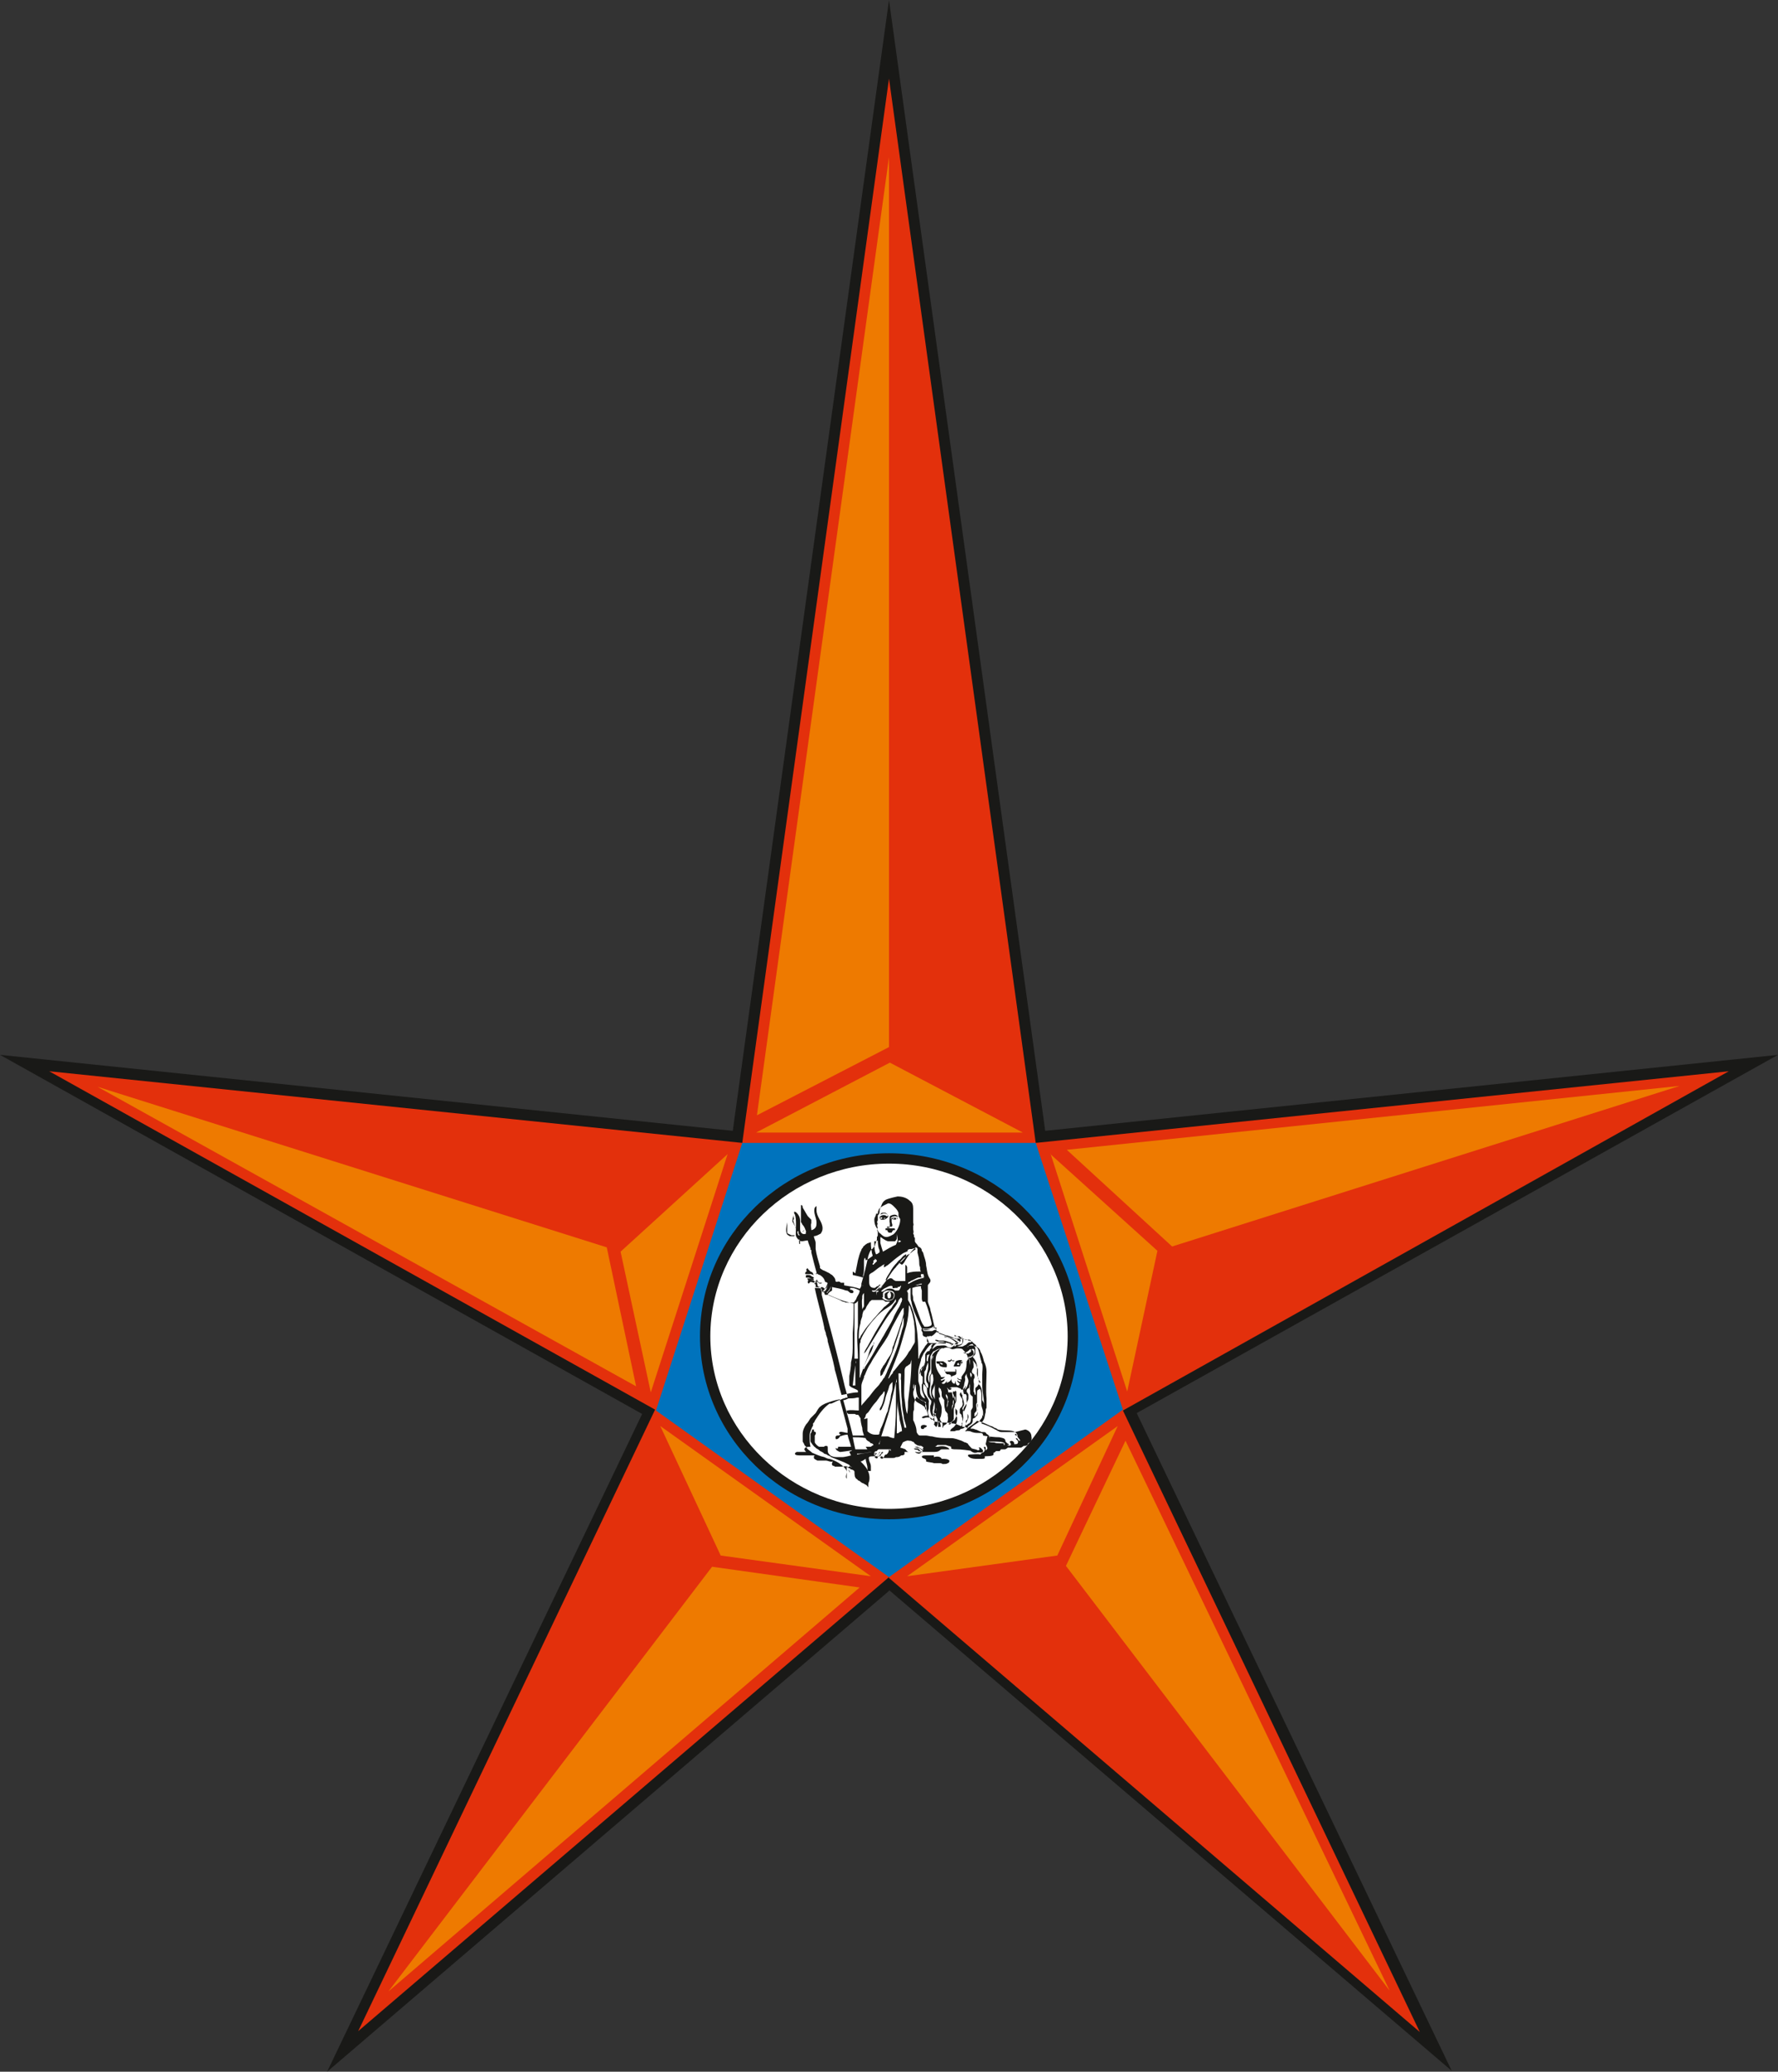
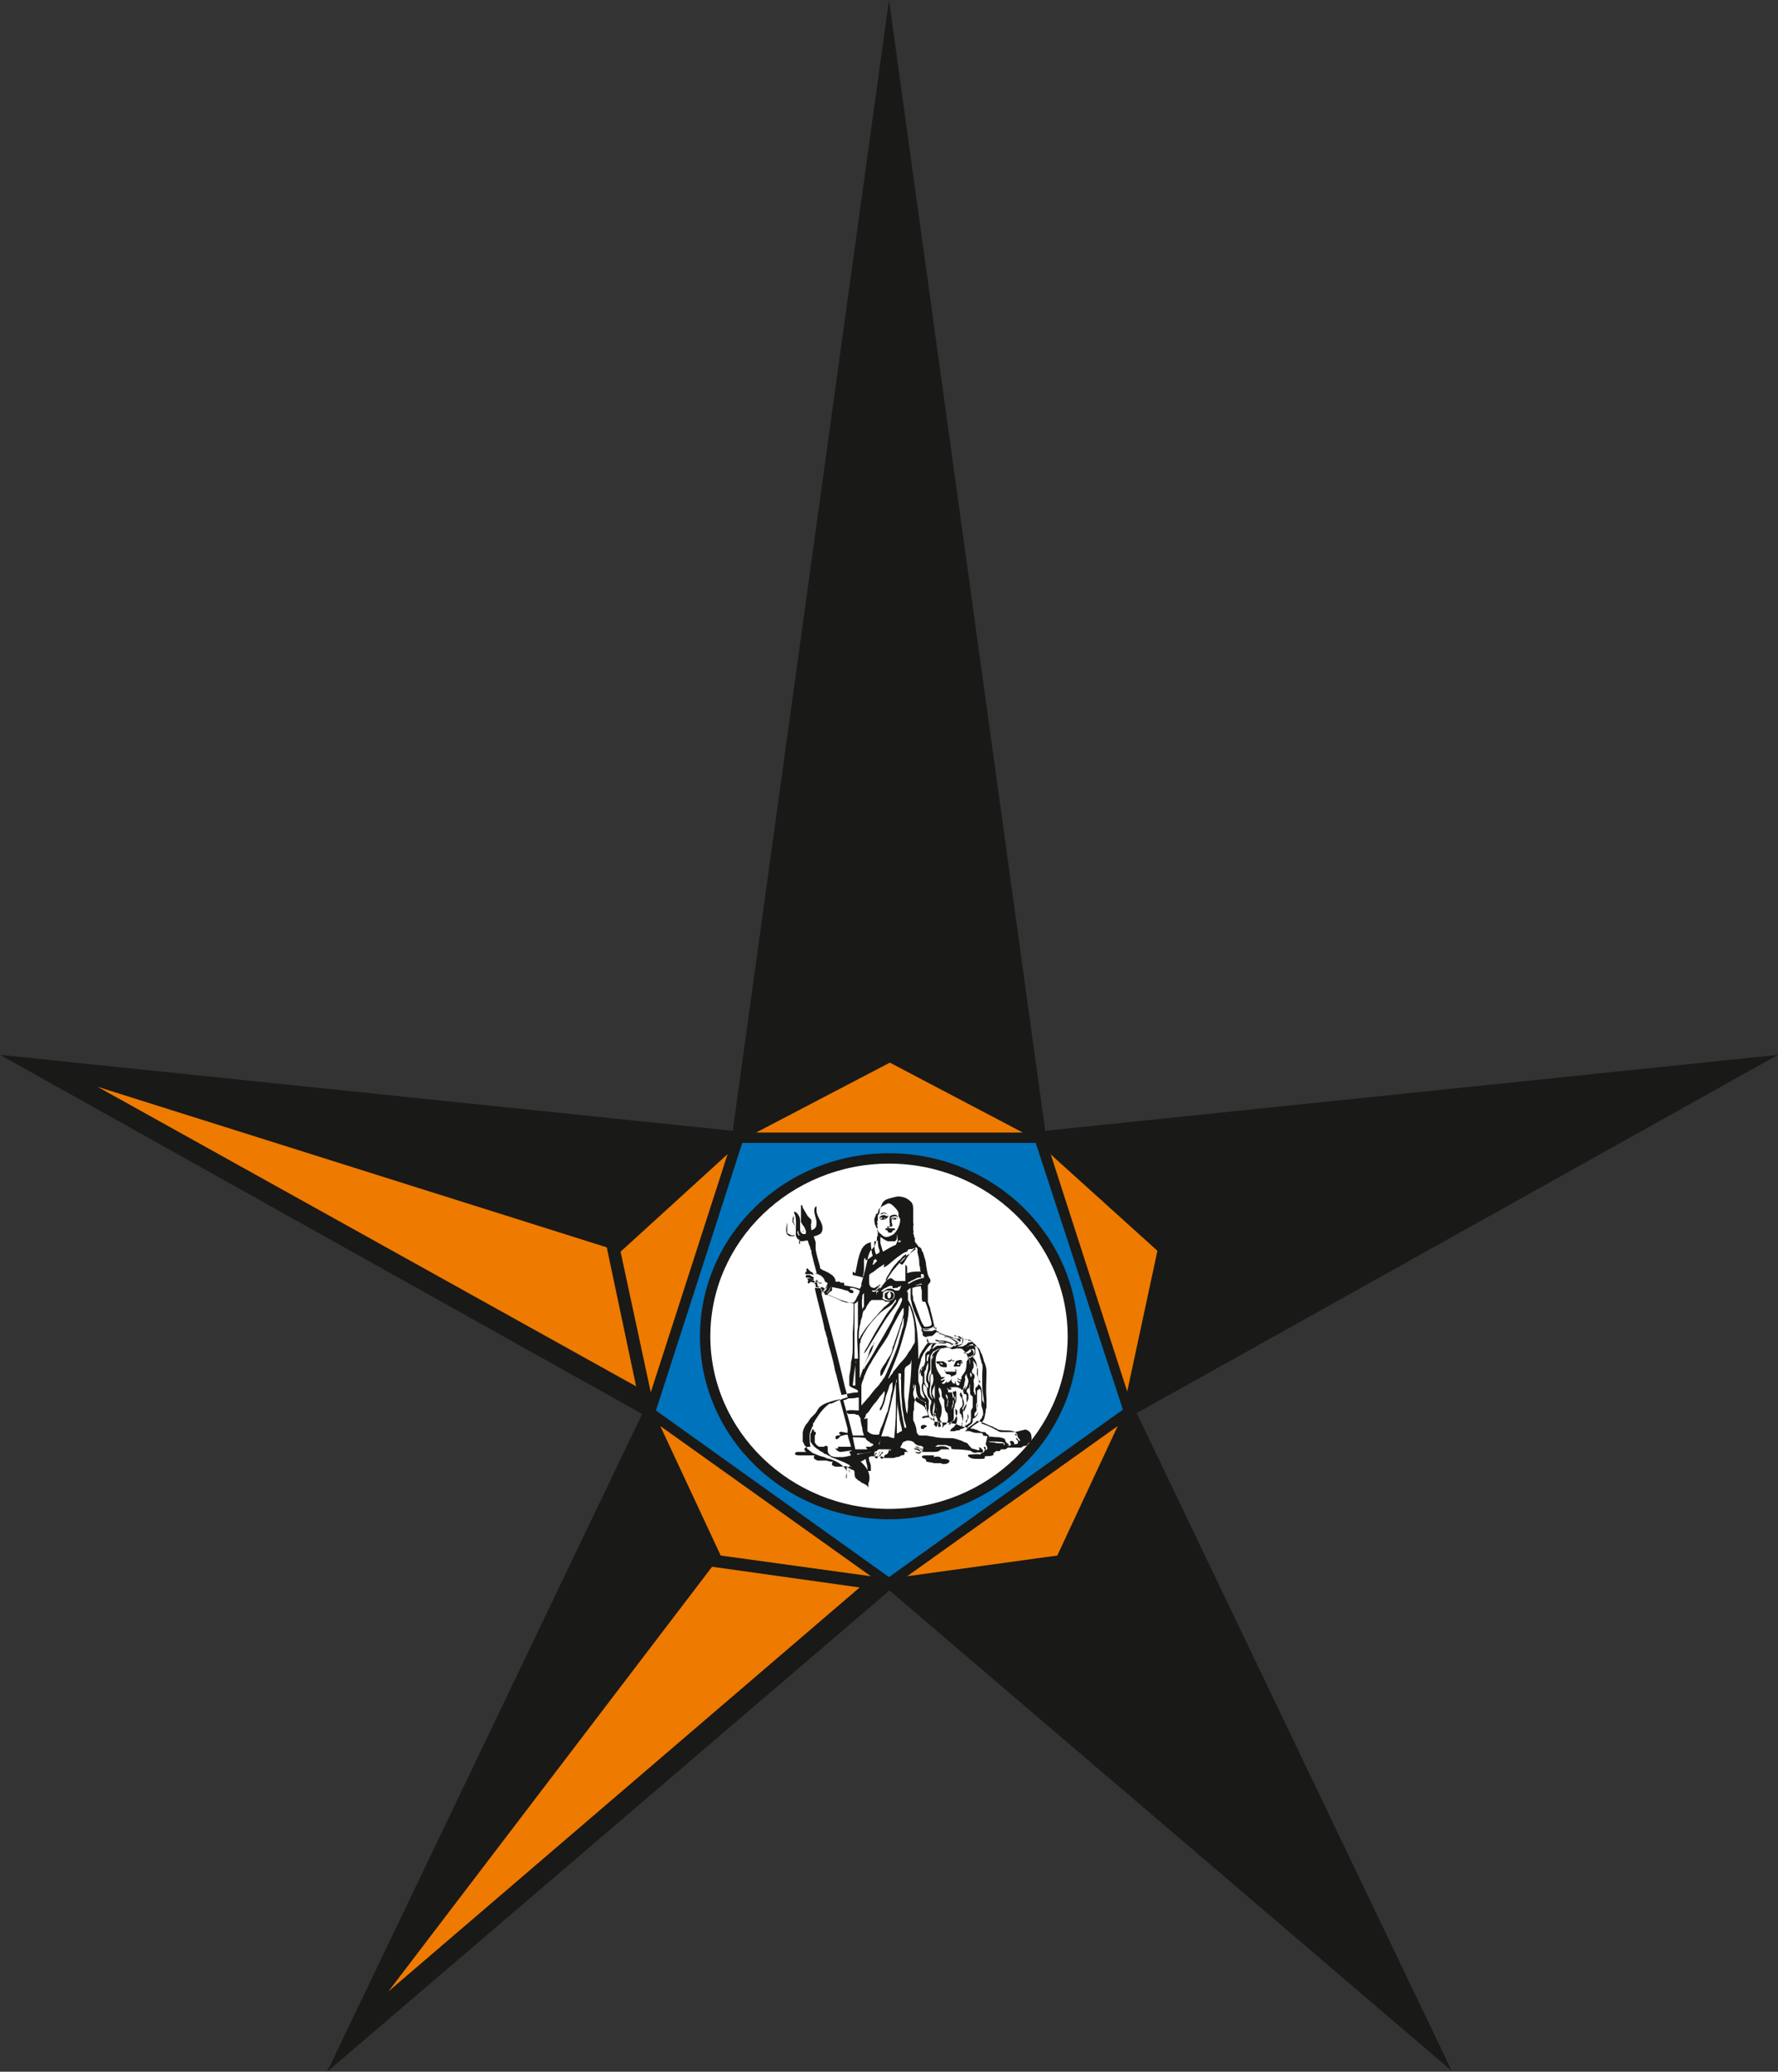
<svg xmlns="http://www.w3.org/2000/svg" id="Layer_2" data-name="Layer 2" viewBox="0 0 20.6 24">
  <rect x="0" y="0" width="20.6" height="24" fill="#333333" stroke="none" />
  <defs>
    <style>
      .cls-1 {
        fill: #fff;
      }

      .cls-1, .cls-2, .cls-3, .cls-4, .cls-5, .cls-6 {
        stroke-width: 0px;
      }

      .cls-1, .cls-3, .cls-4 {
        fill-rule: evenodd;
      }

      .cls-2 {
        fill: #e3300c;
      }

      .cls-3 {
        fill: #0073bd;
      }

      .cls-4, .cls-6 {
        fill: #191917;
      }

      .cls-5 {
        fill: #ee7a00;
      }
    </style>
  </defs>
  <g id="Layer_1-2" data-name="Layer 1">
    <g>
      <path class="cls-6" d="M10.3,18.43l-6.51,5.57,3.65-7.62L0,12.22l8.49.88L10.3,0l1.81,13.1,8.49-.88-7.43,4.15,3.65,7.62-6.52-5.57Z" />
-       <path class="cls-2" d="M10.3,18.27l-6.15,5.26,3.44-7.2L.57,12.41l8.03.83L10.3.91l1.7,12.33,8.03-.83-7.02,3.93,3.44,7.2-6.15-5.26Z" />
      <path class="cls-3" d="M12,13.24h-3.4l-1,3.1,2.7,1.93,2.71-1.94-1.01-3.09Z" />
      <path class="cls-4" d="M10.3,17.6c-1.21,0-2.19-.95-2.19-2.12s.98-2.12,2.19-2.12,2.19.95,2.19,2.12-.98,2.12-2.19,2.12Z" />
      <path class="cls-1" d="M10.3,17.48c-1.14,0-2.07-.9-2.07-2s.93-2,2.07-2,2.07.9,2.07,2-.93,2-2.07,2Z" />
      <path class="cls-6" d="M10.22,14.11s0,0,0,0c0,0,0,.01,0,.01-.02,0-.03-.01-.03-.01,0,0,0,0,.03-.01ZM10.24,14.11s.01,0,.02,0c0,0,0,.01-.02.01,0,0,0,0,0-.01,0,0,0,0,0,0ZM10.2,14.13s.02,0,.03,0c.04,0,.05-.03.06-.03,0-.03-.02-.05-.04-.05-.01,0-.03,0-.03,0-.01,0-.02.02-.02.02.01,0,.03-.02.06-.01.02,0,.03.02.02.03,0,0-.01,0-.02-.01-.03-.01-.05,0-.07.02,0,0,0,0,0,0,0,.01,0,.02.02.03ZM10.36,14.11s0,0,0,0c0,0,0,.01,0,.01-.02,0-.03-.01-.03-.01,0,0,0,0,.03-.01ZM10.39,14.11h0s.01,0,.01,0c0,0,0,0,0,0,0,0,0,.01-.02.02,0,0,0,0,0-.01,0,0,0,0,0,0ZM10.28,14.21s0,0,.01,0c.02,0,.03,0,.04,0,.02-.01,0-.04,0-.06,0,0,0-.02,0-.03,0,0,.04.02.07,0,0,0,0,0,.01,0,0,0,0,0,0,0,0,0,0,0,0,0,0,0,0,0-.01,0-.02-.01-.03-.02-.05-.01-.02,0-.03.01-.03.01,0-.03.06-.04.08-.02,0,0,0-.02-.01-.02-.02-.02-.07,0-.08.01,0,.01-.01.06,0,.08,0,.01,0,.02,0,.03,0,0,0,.02-.01.02-.01,0-.03,0-.03.01ZM11.25,16.77s-.03-.03-.04-.05c0,0-.01,0-.02-.01,0,0-.01,0-.02,0-.02,0-.04-.01-.06-.02,0,0-.02,0-.02,0,0,0-.02,0-.03-.01-.03,0-.07,0-.1,0-.05,0-.1-.01-.15-.02-.02,0-.05,0-.07-.01,0,0-.01,0-.02,0-.02,0-.03,0-.05,0,0,0-.01,0-.02,0,0,0-.02-.02-.03-.01,0,0-.01.02,0,.03,0,0,.02.01.02.01.02,0,.03,0,.04,0,.04,0,.08,0,.12.01.09.01.21,0,.29.03.02,0,.03,0,.04.01.04.01.06.03.09.05.02.02.03.04.07.05.02,0,.04,0,.04-.02,0-.02-.04-.02-.07-.03ZM11.8,16.66s.02.02.02.03c0,0,0,0-.01,0-.02,0-.01-.03-.04-.03,0,0,0,0,0,0,0,.02.04.03.02.06,0,.01-.02.01-.04.01,0,0,0,0,0-.01,0-.02-.03-.04-.05-.02,0,.02.02.02.01.04,0,.01-.03.01-.04,0,0,0,.01,0,.02,0,0,0,0,0,0,0,0-.01,0-.01-.02-.02,0,0-.01-.01-.02-.02,0-.04-.03-.04-.07-.05-.06,0-.13-.01-.19-.02,0-.03-.02-.03-.05-.03-.03,0-.06,0-.1-.02-.01,0-.04,0-.04-.02,0-.01.02-.02.03-.03.03-.02.06-.04.09-.07.06.01.11.04.16.06.01,0,.03.01.04.02.01,0,.03.01.04.02.07.02.16,0,.2.03.02.01.03.03.03.05-.01,0-.01-.03-.02-.03,0,0-.01,0-.01.01,0,0,0,.01.02.01ZM11.63,16.72s-.03,0-.04,0c-.02,0-.05,0-.07-.01-.02,0-.05,0-.07-.01.02,0,.04,0,.06,0,.04,0,.11,0,.13.02,0,0,0,.01,0,.02,0,0,0,0-.01,0ZM11.42,16.73s.02.03.02.05c0,0-.01.02-.02.02,0-.01,0-.03,0-.03,0,0,0,0,0,0,0,0,0-.01-.02-.01,0,.01,0,.02.01.03,0,.03-.02.04-.04.04,0-.01.02,0,.02-.02,0-.01-.01-.02-.02-.03,0,0,0,0,0,0,0,0-.02-.02-.03-.01,0,0,.02.02,0,.03-.01,0-.03,0-.04,0-.02,0-.05,0-.06-.02,0,0-.01-.02-.02-.03,0,0-.02,0-.03-.02,0,0,0-.01-.01-.02,0,0-.02-.01-.04-.02-.03-.01-.08-.03-.12-.03-.07,0-.15,0-.22-.02-.03,0-.05-.01-.07-.01-.03,0-.05,0-.07,0-.02,0-.03-.02-.04-.04,0-.05-.02-.1-.04-.14,0-.02,0-.03,0-.06,0-.02,0-.04.01-.06,0-.02,0-.04,0-.06,0-.03.02-.07.03-.09,0,0,.02.02.02.02.02.01.04.02.06.03,0,0,.01.01.02.02.02.03.01.09.03.13,0,0,0,.01,0,.02-.02,0-.05,0-.07.02.01.02.04,0,.06,0s.05,0,.06.02c.01,0,.02.03.04.03.02,0,.06.01.09.01.03,0,.07,0,.1.01.05,0,.09.03.13.04,0,0,.01,0,.02,0,0,0,.01,0,.02.01.01,0,.03,0,.05.01.02,0,.03,0,.05.01.01,0,.03.01.05.02,0,0,.01,0,.02.01.01,0,.02,0,.03,0s.02,0,.03.02c.02.01.04.03.04.05,0,0-.01-.03-.03-.02ZM10.7,16.8s-.05-.03-.07-.04c0,0-.02,0-.03,0,0,.01.01,0,.02.01.02,0,.04.01.05.02,0,0,.02.01.02.02,0,.02-.04-.01-.04-.02,0,0-.01-.01-.02-.01,0,0-.02,0-.02,0,0,0-.02,0-.02,0,0,.02.04.01.05.02,0,0,0,0,0,.01,0,0,0,0,.01,0,0,0,0,0,0,0,.03,0,.03.02,0,.03-.02,0-.04-.01-.05-.02-.03,0-.05,0-.07,0-.02,0-.03-.02-.04-.03-.02-.01-.03-.01-.06-.02.01-.02.02-.04.03-.06,0,0,.05-.03.07-.02.01,0,.03,0,.04.01,0,0,.01,0,.02.01,0,0,.01.02.02.02.02,0,.04,0,.06.02,0,0,.01,0,.01,0,0,0,0,0,0,0,0,0,0,0-.01,0-.01,0-.04,0-.06-.02,0,0,0,0,.01,0,.03,0,.05.02.07.03,0,0,.02.01,0,.02ZM10.39,16.61c0-.12,0-.25.01-.38,0,0,0,0,0,0,0,0,0,0,0,0,0,0,0,.01,0,.02,0,.05.01.1.02.16,0,.06.03.11.03.17-.01,0-.03.01-.04.02,0,0-.01.01-.03,0ZM10.51,16.54s-.02,0-.03,0c-.02-.09-.04-.2-.05-.3-.01-.11-.02-.22-.02-.33,0,0,.01,0,.02,0,.02,0,0,.06.01.08,0,.08,0,.17.01.25,0,.06.01.11.02.16,0,.05.03.1.03.14ZM10.48,16.21c-.01-.09,0-.19,0-.28,0-.01,0-.02,0-.04,0-.02,0-.04.02-.06,0,0,.02-.01.03-.02,0,0,.02-.01.02-.02,0-.01.01-.03.01-.04,0,0,0,0,0,0,0,.19-.02.32-.04.49,0,.05,0,.09-.01.14-.02-.05-.02-.12-.03-.18ZM10.35,15.9s-.03.03-.04.05c0,0-.01.02-.02.02.05-.13.11-.26.15-.4.02-.07.04-.14.06-.21.02-.08.03-.16.03-.24,0,0,0,0,0,0t0,0s.02.02.02.04c.02.05.03.1.04.15,0,.04.01.07.01.11,0,.02,0,.04,0,.06,0,.02,0,.04,0,.06,0,.02-.02.04-.03.06-.01.02-.02.04-.04.06-.02.04-.05.08-.08.11-.04.04-.07.09-.11.13ZM10.38,16.02c0,.1,0,.2,0,.3,0,.12-.01.24-.02.34-.02,0-.05-.01-.07-.02-.03,0-.06,0-.08,0,.04-.13.09-.26.12-.41.02-.09.04-.17.06-.26,0,0,0,0,0,0,0,0,0,.03,0,.04ZM10.18,16.73s.02-.04.03-.07h0s-.02.05-.02.07c0,0,0,0,0,0ZM10.3,16.79s0,.04-.03.06c0,0-.01,0-.01,0-.02.01-.02.07-.06.04,0-.02.02-.02.03-.01,0-.01-.01-.01-.03-.01,0-.02.02-.03.03-.04,0,0,0,0,0-.01-.01,0-.02,0-.02.02,0,0-.02.01-.02.02,0,.01,0,.02-.02.01,0-.03.02-.03.03-.05,0,0,0,0,0,0-.02,0-.01.02-.03.03,0,.01,0,.03-.02.04,0,0,0,0-.01,0,0,0,0,0,0,0,0,0,0,0,0,0-.01-.02,0-.04.02-.05-.01-.02-.03.02-.03.03,0,0,0,.02,0,.02,0,0,0-.03,0-.04,0-.01.01-.01.02-.02,0,0-.02,0-.02.01,0,0,0,.01,0,.01-.01,0,0-.02,0-.02,0-.01.01-.02.03-.02,0,0,0-.01.02-.02.01,0,.05,0,.07,0,.01,0,.03,0,.04,0,.01,0,.03,0,.03,0,0,0,0,.01,0,.02ZM10.16,16.88s0,0,0,0c0,0,.01-.01.01,0,0,.02-.03.02-.02,0ZM10.05,16.79s-.09,0-.14,0c-.01-.04-.02-.09-.03-.14.05,0,.1,0,.15.01,0,0,0,.01.01.02,0,0,.02.02.03.02,0,0,.01.01.02.02,0,0,0,0,.01,0,0,0,.02.01.02.02,0,0-.02.01-.03.02-.01,0-.04,0-.06,0ZM9.93,16.84s0,0,0,0c0,0,.01,0,.02,0,.04,0,.09-.01.14-.02,0,0,.01,0,.01,0-.05.01-.12.02-.17.03ZM9.86,16.86s-.07.02-.1.02c-.02,0-.03,0-.05,0-.03,0-.05,0-.07-.01-.01,0-.02-.01-.03-.02-.01-.01-.02-.02-.02-.05,0,0,0,0,0,0,0,0,0,0,0-.01,0,0,0-.01,0-.02,0,0,0-.02-.01-.02-.02,0-.03,0-.03.01t0,0s0,0-.01,0c0,0-.01,0-.02,0-.01,0-.03,0-.03,0-.02-.01-.04-.03-.05-.05,0-.02,0-.02,0-.04,0-.01,0-.03,0-.04,0,0,.02-.02.01-.04,0,0-.01,0-.02-.01,0,0,0-.01,0-.02,0,0-.02,0-.02,0,0,.01-.01.04-.02.05,0,.02,0,.05,0,.08,0,.02.01.02.02.04.01.01.02.03.04.04,0,0,0,0,0,0,0,.01.04.02.05.04.01,0,.02.01.04.02.01.02.04.01.05.03.01,0,.03.01.04.02.05.02.1.04.15.06.02.01.04.02.06.03,0,.01.02.02.03.03,0,0,0,0,0,0-.01,0-.02-.02-.03-.01,0,.01.01.02.02.03,0,0,0,0,0,0,0,0,0,0,.01,0,0,0-.02-.01-.02-.02,0,0,0-.01-.02-.01,0,0,0,0,0,.01,0,0,0,0,0-.01,0,0,0,.02,0,.02,0,0-.01-.01-.02-.02,0,0,0,0,0,.01,0,0,0,0,0,0,0,0,0,.01,0,.02,0,0,0,.01,0,.02,0,.03,0,.06,0,.09-.02-.02,0-.05,0-.08,0-.01-.01-.03-.02-.04-.04-.05-.11-.09-.18-.11-.02,0-.04-.01-.06-.02-.05-.01-.09-.03-.14-.05-.02-.02-.04-.03-.06-.05,0-.01-.02-.03-.03-.04,0-.01-.01-.02-.02-.04,0-.01,0-.02,0-.04,0-.02,0-.03,0-.05,0-.04.02-.08.04-.11.02-.02.03-.04.05-.07.02-.02.04-.04.06-.06.02-.03.03-.06.06-.08.01-.01.03-.02.05-.03.05-.02.11-.04.17-.05.03.11.06.23.09.34,0,.02,0,.03,0,.05-.02,0-.07-.02-.09-.01-.02.01,0,.03.02.03,0,0,0,0-.01,0,0,0-.02.01-.03.01,0,0,0,0-.01,0-.01,0-.02.01-.02.02,0,.01,0,.03.02.02.01,0,.03-.02.03-.03.03-.01.06-.02.09-.02.01.05.03.09.04.14-.03,0-.07,0-.1,0-.02,0-.03,0-.05,0,0,0,0,0,0,.01,0,.02-.03.01-.03,0,0,.03.03.04.05.05h.01s.09-.01.13-.02c0,.01-.02.01-.03.02h0ZM9.83,17.02s.02.03.02.04c-.01-.01-.02-.03-.02-.04ZM9.67,15.85c-.02-.1-.05-.2-.08-.31,0-.03-.01-.05-.02-.08,0-.03-.02-.05-.02-.08-.03-.15-.08-.31-.11-.46,0,0,0,0,0,0,.02,0,.06,0,.08.01,0,.02,0,.04.03.04,0,0,0,.02.01.03.02,0,.03,0,.04,0,.09.04.18.08.29.1,0,.11,0,.22-.01.34,0,.04,0,.08,0,.12,0,.08,0,.15-.02.22,0,.05-.01.11-.02.16,0,.02,0,.04,0,.06,0,.02,0,.04,0,.05,0,0,0,0,.01.01.02.02.07.03.09.05,0,0,0,.01,0,.02-.07,0-.12.02-.19.03-.03-.1-.05-.2-.08-.3ZM9.43,14.87s.02,0,.02-.02c0,0,0-.01,0-.02,0,0,.01.01.02.02,0,0,.02.02.03.02,0,0,.03,0,.02-.01,0,0-.02,0-.03,0-.01,0-.02-.03-.03-.04,0-.01,0-.02,0-.03,0-.02,0-.03-.01-.04h0s0,0,0,0c.02,0,.03.02.05.02.03.02.05.04.06.08.01,0,.03.01.03.02,0,.03-.01.05-.03.06-.01,0-.02-.02-.04-.02-.01.01-.06,0-.07,0,0,0,0-.02,0-.03ZM9.39,14.85s-.01.01-.02.02c-.01,0-.02-.03,0-.04.02,0,.07,0,.07.02,0,.02-.03,0-.05,0ZM9.35,14.81s.05,0,.06,0c0,0,.02,0,.02.02-.02,0-.05,0-.07,0,0,0-.01-.02,0-.03ZM9.34,14.77s.02,0,.02,0c.02,0,.03,0,.05.02,0,0,.02,0,.02.02,0,0,0,0-.02,0-.02,0-.04-.01-.05-.01,0,0-.02,0-.02,0-.01,0,0-.02,0-.03ZM9.43,14.77s-.02,0-.03-.01c-.02,0-.05,0-.07,0-.01-.06.1-.03.09,0ZM9.35,14.69s.01,0,.01.01c0,0,.02.02.03.03-.01,0-.03,0-.04,0,0,0-.02-.03,0-.03ZM9.59,14.86s0,0,0,0c0,.02,0,.04-.01.06,0,.01-.02.04-.03.04,0,0-.02,0-.02,0,0,0,.01-.01.02-.02.02-.02.03-.05.04-.08ZM9.62,14.88s0,0,.01,0c0,0-.02.02,0,.03,0,0-.01,0-.01.02,0,0-.01.01-.01.02,0,0,0,0-.01.01,0,0,0,0,0,0-.01,0-.01.02-.02.02,0,0,0,0,0-.01.03-.02.04-.06.06-.09h0ZM9.64,14.95s0-.01,0-.01c0,0,0,0,0-.01,0,0,0-.02,0-.02.05.01.11.02.16.04.01,0,.02,0,.03.01,0,0,.02.02.03.02,0,0,.01,0,.02,0,.02-.02,0-.04-.03-.04,0,0,0-.02,0-.02,0,0,.02,0,.02,0,.03,0,.07.02.09.03,0,.04-.03.06-.04.1-.01.01-.02.04-.04.04-.01,0-.04,0-.05,0-.02,0-.04,0-.05-.01-.02,0-.03-.01-.05-.02-.05-.02-.09-.04-.14-.06,0-.01.01-.02.02-.03ZM9.89,14.86s.09.02.12.04c0,0,0,0,0,0-.04-.02-.08-.03-.12-.04,0,0,0,0,0,0ZM9.91,14.75s.02-.1.03-.15c.01-.04.02-.08.04-.12,0-.01.01-.02.02-.03,0,0,0,0,0-.01.01,0,.02-.02.04-.03,0,0,0,0,0,0,.01-.01.03-.01.05-.02h0s0,.07.01.11c0,.02.01.03.01.05-.03.02-.05.04-.08.05,0,0,0-.02-.01-.03,0,0-.01.02-.01.03,0,0,0,.02,0,.03,0,0,0,.05,0,.07,0,0,0,.05-.01.07,0,.01,0,.02,0,.03-.03-.01-.08-.02-.12-.03,0-.01,0-.03,0-.04ZM10.13,14.58s.03.01.03.03c0,0-.03.03-.04.04,0,0,0,0-.01,0,0-.01,0-.02.01-.02,0,0,0-.02,0-.03,0,0,.01,0,.02-.01ZM10.17,14.37h0s0,.08.02.11c0,.01,0,.02,0,.03-.01,0-.02.02-.04.02-.02-.04-.02-.09-.02-.15.01,0,.02,0,.04-.01ZM10.17,14.06s0-.03.01-.04c0,0,0-.01.01-.02.03-.03.06-.04.1-.06,0,0,0-.02,0-.02,0,0,0,.02,0,.02.03,0,.05.02.07.04.02.02.04.04.05.07,0,.02,0,.03,0,.04,0,.01.02.02.02.04,0,.06-.04.14-.08.17-.02.01-.05.03-.08.03-.03,0-.05-.02-.07-.04-.02-.01-.03-.03-.04-.06-.02-.03-.03-.06-.03-.1,0-.03.02-.04.02-.07ZM10.41,14.4s0-.02,0-.03c.01,0,.02,0,.03.01-.01.01-.03.01-.04.02ZM10.39,14.33s0-.01,0-.02c0,0,0-.02,0-.02,0,.02.01.05.01.07,0,.02-.01.04-.02.06-.05.02-.1.05-.15.08-.01-.03-.02-.06-.03-.1,0-.02,0-.03,0-.04,0,0,0-.02,0-.03,0,0,.02.01.03.02.02.01.04.03.07.03.01,0,.02,0,.03,0,.01,0,.03,0,.04,0,0,0,.02-.02.02-.03,0,0,0,0,0-.01ZM10.49,14.45s-.04.03-.06.05c-.04.03-.09.06-.13.1-.01,0-.02.02-.03.03-.02.01-.03.02-.03.05.02,0,.03-.02.04-.02.04-.03.07-.06.11-.09,0,0,0,0,0,0h0s.04-.03.07-.05c.01-.01.02-.02.04-.03,0,0,0,0,0,0h0s.03-.02.04-.02c0,0,.01,0,.02,0,.01,0,.04-.02.05,0-.01.01-.03.02-.04.03-.02.02-.04.03-.06.04,0,0-.01.01-.02.02-.03.02-.05.05-.07.07-.01.02-.03.03-.04.05-.03.03-.05.06-.07.09-.04.07-.09.13-.14.18-.02.01-.06.03-.07,0,0,0,.02,0,.03,0,.02,0,.03-.03.05-.04,0-.01.02-.02.02-.03-.02,0-.02.02-.03.02-.02,0-.02.02-.04.02-.04,0-.06-.02-.06-.07,0-.01,0-.06,0-.07,0-.02.02-.03.04-.04.03-.02.05-.04.08-.06,0,0,.02-.01.03-.02.02-.01.04-.02.06-.04.05-.03.09-.05.14-.08h0s.04-.02.06-.03h0s.03-.01.04-.02ZM10.48,15.01v-.02s0-.01,0-.02c0,0,0,0,0-.01,0,0,0,0,0,0h0s0,.02,0,.04c0,0,0,.01,0,.02,0,0,0,0,0-.01h0ZM10.24,15.96s-.02.04-.04.06c-.01.02-.03.04-.04.05-.03.03-.06.07-.09.11-.03.03-.05.06-.08.09,0,0,0,.01-.01.01,0-.02,0-.03,0-.05,0-.05,0-.12,0-.17,0-.04.02-.07.03-.1,0-.01,0-.02.01-.03.02-.05.04-.1.07-.14.02-.04.04-.07.06-.1.04-.07.09-.13.13-.2.03-.05.05-.11.08-.16.02-.04.04-.07.06-.11.02-.03.03-.06.05-.07,0,0,0,0,0,0,0,0,0,.03,0,.04,0,0,0,.03,0,.03-.03.12-.07.23-.11.34,0,.02-.02.04-.02.06,0,.02-.01.05-.02.07,0,0-.01.02-.02.03,0,0-.01.02-.02.03-.01.02-.02.04-.03.05,0,.01-.02.02-.02.03-.01.02-.03.04-.03.07,0,.01,0,.03,0,.04.01,0,.03-.02.03-.03,0-.01.02-.03.02-.04.04-.08.08-.17.11-.26.03-.09.06-.18.09-.28,0-.02.01-.05.02-.07,0,0,0-.02,0-.02,0,.03,0,.06,0,.09,0,.03-.01.05-.02.08-.01.05-.03.1-.04.15-.03.1-.07.19-.11.28-.01.02-.02.04-.03.07-.01.02-.02.04-.03.06ZM10.01,16.44s.02-.03.02-.04c0-.02.02-.03.03-.04.03-.04.05-.08.09-.12.01-.01.02-.03.03-.04.01-.02.03-.04.05-.06,0,0,0-.02.02-.02,0,0,0,.02,0,.03-.01.05-.02.1-.04.14,0,0-.03.04-.01.05,0,0,.02-.02.02-.03.02-.04.03-.07.04-.12.01-.04.03-.08.04-.12,0-.01.01-.03.02-.04,0,0,.01-.01.02-.02t0,0s0,.05,0,.07c0,.04-.02.07-.02.11-.01.05-.02.09-.03.13,0,.02-.01.04-.02.06-.02.06-.04.12-.07.18,0,0,0,.02-.01.03,0,.02,0,.03-.02.03,0,0-.02,0-.03,0-.04,0-.07-.02-.09-.04,0-.02,0-.04,0-.06,0-.03,0-.06,0-.09ZM9.95,16.19s0,.1,0,.15c-.04,0-.09-.01-.13,0,0,0,0,0-.01,0,0,.02,0,.03.02.04,0,0,.02,0,.02,0,.01,0,.03,0,.05,0,0,0,.01,0,.02.01,0,0,.02,0,.02,0,.01,0,.02.03.03.04,0,.03.01.08.02.11,0,.03.01.06.02.09,0,0-.01,0-.02,0-.02,0-.04,0-.06,0-.02,0-.03,0-.05,0-.03-.13-.07-.27-.11-.41.02,0,.04-.01.06-.02.03,0,.07,0,.1-.01,0,0,.02,0,.02,0h0ZM10.18,15.04s-.01-.01-.02-.03c0-.02-.01-.04,0-.04,0,.02,0,.04,0,.06ZM10.18,14.96s-.02.02-.04,0c0-.01.02-.01.02-.02,0,0,.02-.01.02-.02.02,0,.03-.01.05-.02h0s-.04.03-.06.05ZM10.23,15.03s0-.04,0-.05c0-.01.03-.03.05-.03.03,0,.07,0,.08.03.01.03,0,.07-.03.08-.04.02-.1,0-.11-.03ZM10.13,15.56s-.02.03-.03.04c-.02.03-.03.06-.04.1-.03.07-.06.16-.09.24,0,0,0,.02-.01.02,0,0,0-.02,0-.03,0-.06,0-.12,0-.18,0-.02,0-.04,0-.07,0-.02,0-.04,0-.05,0-.01,0-.03,0-.04,0-.01,0-.03.01-.04,0,0,0-.01,0-.02.02-.06.05-.1.08-.15.03-.04.06-.08.09-.11.04-.05.09-.09.14-.12.03-.02.06-.04.08-.07,0,0,.01-.02.02-.03,0,.01,0,.02,0,.03-.02.02-.04.05-.05.07-.04.04-.07.09-.1.14-.02.03-.03.05-.05.08-.05.08-.09.16-.13.23-.02.03-.03.05-.04.08,0,0,.01-.01.02-.02.06-.1.13-.21.19-.31.03-.05.07-.11.11-.16.03-.04.06-.07.08-.12,0-.01.02-.03.03-.04,0,0,.02.02.01.03,0,0,0,.02-.01.03-.01.03-.02.05-.04.08-.02.04-.04.07-.05.1-.03.07-.08.14-.11.2-.02.03-.04.07-.06.1-.05.09-.1.18-.16.27,0,0,0,.02-.02.02,0-.01,0-.02.01-.03.02-.05.04-.1.07-.15.02-.03.03-.06.04-.1,0-.01.01-.03,0-.04ZM10.4,14.91s.03,0,.04-.02h0s0,0,0,.01c-.01.02-.01.04-.03.05-.01,0-.02,0-.04,0-.03-.03-.09-.03-.12,0-.01,0-.02.02-.04.01,0-.01.02-.02.03-.03.02-.01.04-.02.06-.03.01,0,.02-.01.04,0,0,.02,0,.03.03.02,0,0,0,0,.02,0,0,0,0,0,.01,0ZM10.1,15.05s0-.05,0-.07t0,0s0,.05,0,.07ZM9.99,15.04s0-.02,0-.02c0-.02.01-.03.02-.04,0,.01,0,.03,0,.04,0,.02,0,.05,0,.07,0,.02,0,.03,0,.04,0,.01-.02.03-.02.04,0-.04-.01-.09,0-.13ZM10.01,15.19s.01-.02.02-.03c.01-.03.02-.04.04-.07,0-.01.02-.02.03-.03.03,0,.06,0,.1,0,0,0,.02,0,.03,0,0,0,.02.01.03.02.01,0,.03,0,.05,0-.01.02-.03.03-.05.05-.02.01-.03.03-.05.05-.03.03-.06.07-.09.1-.03.04-.06.07-.09.11-.02.03-.04.06-.06.09,0,0,0,.02-.02.03,0-.06,0-.12.02-.18,0-.03.01-.05.02-.08,0-.03.01-.05.02-.08ZM9.91,15.79s0,.1,0,.15c0,.02,0,.04,0,.06,0,.02,0,.04,0,.05,0,0-.01,0-.03,0,.01-.09.02-.19.04-.29,0,0,0,0,0,0,0,0,0,.02,0,.03ZM9.93,15.74s-.02,0-.03,0c0-.11,0-.22,0-.31,0-.03,0-.05,0-.08,0-.03,0-.05,0-.07,0-.06,0-.11,0-.18.02,0,.03-.02.04-.03,0,0,0,0,0,0,0,.03,0,.06,0,.09,0,.03,0,.06,0,.09,0,.01,0,.02,0,.03,0,.01,0,.02,0,.03,0,.01,0,.03,0,.05,0,0,0,0,0,.01,0,0,0,0,0,0-.02.1,0,.24,0,.37h0ZM10.63,14.49s0,.02,0,.02c.01.04.02.07.02.11,0,.02,0,.04.01.06,0,.02,0,.04.01.05,0,0-.02,0-.02,0-.04,0-.09,0-.14.02h0s0-.01,0-.02c0-.02,0-.01,0-.03,0,0,0-.03,0-.02,0-.01-.02-.04-.02-.02,0,0,0,.01,0,.02,0,.03,0,.03,0,.07,0,.01,0,.07,0,.09,0,0-.01,0-.02,0,0,0-.02,0-.03,0-.01,0-.03,0-.04,0-.02,0-.03,0-.04-.01-.01,0-.02-.02-.03-.02-.03-.01-.04.02-.07.02.01-.03.03-.06.05-.09.02-.04.05-.08.08-.11h0s.02-.03.04-.04c.02-.02.03-.04.05-.05,0,0,.01-.01.02-.01,0,.03-.02.05-.04.07,0,0-.01.01-.02.02,0,0-.02,0-.02.01h0s.02.02.03.02c.01,0,.03-.03.04-.05.03-.05.07-.11.12-.15.01,0,.02.01.02.02ZM10.7,14.79s-.02,0-.03,0c0,0,0-.02,0-.03,0,0,.02,0,.03,0,0,.01,0,.02.01.03ZM10.71,14.8s0,0,0,0c0,0-.03.01-.04.01-.04.01-.09.03-.12.05-.01,0-.02.02-.03.01,0,0,0-.01.01-.02,0,0,.02,0,.02-.01.03-.01.06-.03.09-.04.02,0,.03,0,.05-.01h0ZM10.72,15.08c.03.07.05.15.07.23,0,.01.01.03,0,.04,0,.01-.04.02-.05.02,0,0-.02,0-.03,0,0,0-.01-.02-.02-.03-.03-.05-.08-.22-.11-.28,0-.02,0-.04-.01-.07,0-.01,0-.03,0-.07.03-.01.06-.02.1-.02,0,.02,0,.02.01.05,0,.01,0,.02,0,.03v.03s0,.02,0,.03c0,.01,0,.02.01.04ZM10.82,15.36h0s0,.02-.01.03c-.02.01-.06.02-.09.02-.01,0-.03,0-.03-.02.05.01.11,0,.13-.03ZM10.83,15.39s.02,0,.02.01c0,.01-.01,0-.03.01,0,0,0,0-.02.01,0,0,0,0-.01,0,0,0-.01,0-.02,0,0,0,0,0-.01,0,0,0,0,0-.02,0-.01,0-.02,0-.02,0-.01,0-.03,0-.02-.02,0,0,.03,0,.04,0,0,0,.03,0,.04,0,.02,0,.03-.02.05-.02ZM10.85,15.43s.09.03.14.05c.03,0,.06.02.08.03,0,0,0,0,.01,0,0,0,.02,0,.02.01,0,0,0,0,0,0,0,0-.01,0-.02,0-.04-.02-.08-.04-.14-.05,0,0,.02,0,.03,0,.05.01.09.04.13.06,0,0,.02,0,.02.02,0,0-.02,0-.02,0-.04-.03-.09-.06-.16-.07,0,.01.01.01.02.01.03,0,.06.02.09.04,0,0,.02.01.02.02,0,0,.02,0,.03.02-.01.01-.03,0-.05,0-.01,0-.02-.01-.04-.02-.02,0-.05-.02-.08-.02-.02,0-.03,0-.05,0-.01,0-.02-.01-.04-.01-.01.01,0,.01.02.02,0,0,0,0,0,0,.02,0,.04,0,.06,0,.01,0,.04.01.04.02,0,.01-.05,0-.07,0-.03,0-.06,0-.09,0-.02,0-.05,0-.06-.02,0,0,0-.02,0-.02,0,0,0-.02,0-.02,0,0,0-.01,0-.02,0,0,0,0,.01,0,0,0,0,0,0,0,0,0,.01,0,.02,0,0,0,0-.01.02,0,0,0,.02-.01.03-.02h0ZM11.06,15.48s.02,0,.03,0c0,0,.02,0,.03,0,0,0,.03.03.03.04,0,.01,0,.03,0,.04-.01.01-.03.02-.05.02,0,0-.01,0-.02,0,0,0-.01.02-.02.02,0,0,0-.01,0-.02,0,0,0-.01.01-.02.02,0,.06-.01.06-.03,0,0,0-.01-.01-.02,0,0,0,0,0-.01,0,0-.02-.01-.03-.02,0,0-.01,0-.02-.01,0,0-.01,0-.01-.01,0,0,0,0,0,0ZM11.15,15.5s.02.02.04.02c.01,0,.03,0,.04,0,.01,0,.02.01.02.02,0,0,.01,0,0,.01,0,0-.01,0-.02,0-.01,0-.03.02-.04.03-.01,0-.03.02-.05.02-.01,0-.02,0-.03,0-.01,0-.02,0-.03,0,0,0,.02,0,.03-.01.02,0,.05-.02.05-.06,0-.02-.02-.03-.02-.05h0ZM11.28,15.59s.03.01.04.02c.03.04.03.11.05.16,0,.01,0,.02.01.03.01.04,0,.08,0,.12,0,.04,0,.09,0,.13,0,.07.02.14.02.21,0,0,0,.02,0,.03,0,0,0-.01,0-.02,0-.02-.01-.03-.02-.05,0-.01,0-.03,0-.04,0-.04,0-.08-.02-.12,0,0-.01-.02-.02-.02,0,0,0-.01,0-.02.01-.05-.03-.08-.02-.13,0-.02,0-.03,0-.05,0-.05-.02-.09-.05-.12,0-.01.03-.02.03-.04,0-.02,0-.04,0-.06,0,0,0-.02-.02-.03-.02-.01-.05,0-.06,0,0,0,0,0,0,.01,0,0-.01,0-.02.01.02-.02.04-.04.07-.04h0ZM11.14,16.5s.02-.05.02-.08c0-.03-.01-.05,0-.08,0-.03.02-.05.04-.08,0-.02.02-.04.02-.06,0-.01,0-.03,0-.04,0-.02-.02-.03-.02-.04,0-.01,0-.02.01-.03,0,0,.02-.01.02-.02,0,0,0,0,0-.01,0-.01.01-.02.01-.04,0,0,0,0,0,0,0,0,0,0,0,0,0,.03-.01.06,0,.09,0,0,0,.01,0,.01,0,0,0,0,0,.02,0,.02.02.03.03.04,0,.01,0,.03,0,.04,0,0,0,.01,0,.03,0,.02,0,.03,0,.05,0,.01-.01.02-.02.04,0,.02,0,.04,0,.05,0,0,0,.02,0,.03,0,.03,0,.05-.02.07,0,0-.01,0-.02.01,0,0,0,.01-.02.01,0,0,0-.02,0-.02.01-.03.05-.07.02-.11,0,.02,0,.04,0,.06,0,0-.02.02-.02.02,0,0,0,0,0,.01,0,.02,0,.04-.01.06-.01.02-.05.03-.08.02.02-.01.04-.03.05-.05ZM10.98,16.28s-.01.02,0,.03c-.02-.02,0-.05,0-.08,0-.03-.03-.05-.02-.08,0,0,.01.01.02.03,0,0,0,0,0,.01,0,0,0,.01,0,.02,0,0,0,.02.01.02,0,.01-.01.02-.01.04,0,0,0,.02,0,.03ZM10.9,16.41s.01-.04.01-.06c0-.01,0-.03,0-.04,0-.04-.04-.08-.03-.13,0,0,0,.01,0,.01,0,0,0,0,.01,0,.01-.04-.03-.07-.01-.12,0,0,.01.02.02.02,0,.01.01.03.01.04,0,.01,0,.02,0,.03,0,.03.02.04.03.06,0,.04,0,.08.01.11,0,.02.02.03.03.05,0,0,0,.01,0,.02.01.04,0,.08-.02.1,0,0-.02.01-.03.02,0,0,0,.02-.01.02,0,0,0-.02,0-.03,0,0,0-.02,0-.02-.01-.02-.03-.03-.03-.06ZM10.88,16.46s0,0,0,0c.01.02.02.04.02.07-.01,0-.02,0-.03,0,0-.02,0-.04,0-.06ZM10.85,16.37s0-.06,0-.1c0-.02,0-.04-.02-.06-.01-.03-.03-.05-.03-.08,0-.04.03-.06.03-.1,0-.01,0-.03,0-.04h0s0,0,0,.01c0,.01,0,.02,0,.03,0,0,0,.01,0,.01,0,.01,0,.02,0,.04,0,.02,0,.03,0,.05,0,.01,0,.02,0,.03,0,.02,0,.04,0,.07,0,.01,0,.02.01.04,0,.02.02.04.01.08,0,.02-.02.05-.02.07,0-.01-.01-.03-.02-.04ZM10.76,16.33s0-.03,0-.04c0,0,0-.01,0-.02,0,0,0,0,0-.02.01-.03-.02-.06-.03-.08-.03-.04-.04-.07-.03-.14,0,0,0,0,0,0,.02.02.03.04.04.05,0,.03,0,.07.01.09,0,.01.01.02.02.03,0,.01.02.02.02.03,0,.02,0,.03-.01.05-.01.04,0,.09.01.11,0,.01.03.02.03.03,0,.01-.02.02-.02.03-.02-.01-.03-.03-.04-.05,0-.01-.01-.03-.01-.04,0-.02.01-.03.01-.05ZM10.79,15.59s0,.02,0,.03c-.01,0-.02.02-.02.03-.03,0-.04.02-.05.04,0,.01,0,.03,0,.04,0,0,0,.01,0,.02,0,.01,0,.04-.01.05,0,.02-.02.03-.03.04,0,0,0,.01-.01.02,0,.02,0,.06,0,.07,0,0,.01.01.02.02v.02s0,.02,0,.02c0,.02,0,.04-.01.05,0,.01,0,.02,0,.04,0,.04.02.07.03.1,0,0,0,.01.01.02-.02,0-.04-.02-.05-.04-.01-.02-.01-.05-.01-.08,0-.03-.02-.06-.02-.09,0-.02,0-.03,0-.05,0-.02,0-.03,0-.05,0-.04.02-.09.03-.13,0-.03.02-.05.03-.08.03-.04.05-.08.09-.11,0,0,.01,0,.02,0,0,0,0,0,0,0ZM10.82,15.7s0,0,0-.01t0,0s-.02.05-.02.08c0,0,0-.01,0-.02,0-.02,0-.04.02-.05ZM10.71,15.89s.02-.02.02-.04c0-.02.02-.05.02-.07h0s0,0,0,0c.02.07-.02.13-.02.19,0,.02,0,.04.02.06,0,.01.01.03,0,.05-.02-.01-.02-.03-.03-.04,0,0,0-.02-.01-.02,0-.04,0-.08,0-.11ZM10.74,15.7s.02-.01.03-.01c-.01.02-.02.05-.02.08,0,0,0,0-.01,0-.01-.02,0-.04,0-.06ZM10.68,15.86h0s.04-.05.04-.09c0,0,0,0,0,0,0,.06-.05.09-.06.15-.01-.01,0-.04,0-.05h0s0-.01,0,0c0,0,0,0,0-.01ZM10.79,15.84s0,.04,0,.06c0,.02-.02.03-.02.05,0,0,0,0,0,.01,0,0,0,0,0,.01,0,.02,0,.03,0,.05-.02-.03-.02-.07-.01-.1,0-.02.02-.04.02-.07,0-.04,0-.09,0-.13,0-.02.02-.04.03-.06,0,0,.01-.01.02-.01,0,0,0,0,0,0,.03-.02.07-.04.12-.03-.01,0-.03,0-.05,0-.04.02-.08.04-.1.08,0,0,0,0,0,0,0,0,0,.03-.01.05,0,.03,0,.05,0,.08ZM11.2,15.77s0,.09-.02.12c-.01.02-.03.04-.04.06,0,0,0,.03,0,.03-.02,0-.03,0-.05-.02,0,.02.03.03.04.03,0,0,0,.02-.01.02,0,0-.03-.02-.03-.02,0,0,0,0,0,0,0,.02.02.03.03.04,0,0-.01.02-.02.02-.02,0-.03-.03-.03-.05-.01,0,0,.02-.01.03-.03,0-.04-.04-.04-.07,0-.03.06-.02.06-.05,0,0,0-.02,0-.03,0,0,0-.02-.01-.02,0,0,0,.02,0,.03,0,0-.01,0-.02,0-.02,0-.04,0-.05,0,0,0-.02,0-.03,0,0,0-.01,0-.02,0,0-.01,0-.02,0-.03,0,0-.01.02,0,.03,0,.01.01.02.02.03.02,0,.04,0,.05.02,0,0,0,.02,0,.03,0,.03-.03.04-.05.05,0,0,0-.03,0-.03,0,0,0,.02-.02.03,0,.01-.03.02-.04,0,.02-.01.03-.02.04-.04,0,0-.02,0-.03.01-.01,0-.02.01-.02-.01.02,0,.04-.02.05-.03-.01,0-.03.01-.05,0,0,0,0,0,0-.01-.03-.04-.06-.09-.06-.15,0-.04,0-.08.02-.11,0-.01.01-.02.02-.03,0-.01.01-.02.03-.03.02,0,.04-.01.06-.01.02,0,.04.01.06.02.03,0,.04-.01.06-.01.03,0,.06,0,.07.02,0,0,.01.01.02.02.02.02.03.05.04.08h0ZM11.19,16.15s0,0,.01.02c0,.01,0,.06,0,.06,0-.05-.05-.08-.04-.14,0-.01,0-.02.01-.04,0-.03.02-.06.01-.09,0,0,0,0,0-.01s.02-.03.02-.04c0,0,0,.02,0,.02,0,.02.02.04.02.07,0,.02-.01.05-.02.07-.01.02-.03.03-.03.06,0,0,0,.01,0,.02ZM11.21,15.72s0,0,0,0c0,0,0,0,0,0,.02.01.03.04.03.07,0,.02,0,.04-.01.06,0,.02,0,.04.01.05,0,0,.02.01.02.03,0,.01-.01.02-.01.03,0-.01-.01-.02-.01-.04,0-.01,0-.03,0-.04,0-.01,0-.02,0-.04,0-.05-.01-.1-.03-.13ZM11.34,16.01s0,.03-.01.04c-.01.02-.03.02-.03.04,0,.02.01.05,0,.07,0,0-.01,0-.01-.02,0,0,0-.01-.01-.02,0-.03.01-.08,0-.11,0,0,0-.01,0-.02,0-.02.02-.03.01-.05,0-.01,0-.02-.02-.03,0,0-.01-.01-.01-.02,0-.02.01-.03.02-.05,0-.03,0-.06-.01-.08h0s.03.03.04.05c0,.02.02.04.02.06,0,.03,0,.06,0,.09,0,.02.03.04.03.06ZM11.26,15.63s0,0,0,0c.01-.01.03,0,.03.01.01.04-.02.08-.05.09-.01,0-.03,0-.03-.01,0,0,0,0,.01,0,.02,0,.04-.01.06-.03,0-.02,0-.05-.02-.05ZM11.25,15.63s0,.01,0,.02c0,0,0,0,0,.01,0,0-.02.01-.03.02-.02,0-.05,0-.06-.01.04,0,.06-.02.08-.04ZM11,15.57s.01,0,.02-.01c.02,0,0,.02-.02.01ZM11.02,15.59s.02-.02.04-.02c.01.01-.01.02-.02.03-.01,0-.02.02-.04.01-.01,0-.03-.01-.04-.02-.03-.01-.07,0-.1,0-.03.01-.04.03-.06.04.02-.05.04-.07.09-.08.02,0,.03,0,.05,0,.03,0,.06.02.09.01ZM10.58,14.9s.01,0,.02-.01c.02,0,.05-.02.08-.02,0,0,0,0,0,.01h0s-.04,0-.05.01c-.02,0-.03,0-.05,0,0,0,0,0,0,0ZM10.51,14.96s0,0,0-.01c.01,0,.03-.03.04-.03h0s0,.05,0,.05c0,.01,0,.02,0,.04,0,.02,0,.05.01.07,0,.02.02.08.03.11.03.07.06.14.09.2,0,0-.01.02,0,.03,0,0,0,0,.01.02,0,.01,0,.01,0,.02,0,.02.03.03.05.03,0,0,0,.02.01.03,0,0,.01.02.01.03,0,0-.02.01-.02.02-.01.01-.02.02-.03.04-.02.03-.05.07-.06.11,0,0,0,.02-.01.02,0-.26-.02-.52-.12-.68,0,0,0-.01,0-.02v-.03s0-.02,0-.03h0ZM10.58,16.09s0,0,0-.01c0-.01,0-.03.01-.05,0-.01,0-.02,0-.03,0,0,0,0,0,0,0,.02,0,.04,0,.06,0,.01,0,.02-.01.03ZM10.61,16.04s0,0,0,0h0s0,.11.03.15c.02.03.05.04.08.05.02.01,0,.03,0,.04,0,.01,0,.02.01.03,0,.01,0,.02,0,.04,0,0,0-.02-.01-.03,0-.01-.01-.03-.02-.03-.02-.02-.05-.03-.08-.05-.02-.02-.04-.06-.04-.1,0-.03.02-.06.02-.09ZM10.82,16.39s0,.01,0,.02c0,0-.01-.01-.01-.02,0-.02-.01-.04,0-.07,0-.03.02-.06.01-.09,0-.01-.02-.03-.03-.04-.01-.02-.02-.04-.02-.08,0-.02.01-.05.01-.08,0-.03,0-.06,0-.08,0-.01.01-.03.02-.04,0,0,0,.01.01.02,0,.02.01.05,0,.08,0,.02-.01.03-.02.05,0,.03-.01.06,0,.09,0,.01,0,.02.01.04.01.03.03.05.03.08,0,.01,0,.03,0,.04,0,.03-.02.04,0,.07,0,.01.02.03.02.04.02.03.02.08,0,.11-.01,0-.02-.02-.03-.03.02-.02,0-.07,0-.09ZM11.07,16.32s0-.01,0-.02c0-.01,0-.02,0-.04,0-.01.01-.02.01-.04,0-.01,0-.02,0-.04,0,0,0-.02,0-.03,0,0,0-.04-.01-.04,0,0-.01.02-.01.03,0,0,0,.02,0,.02,0,.01,0,.02.01.03,0,.02,0,.04,0,.05,0,0,0,.02,0,.02,0,.02,0,.03,0,.05,0,.01.01.02.02.03.01.05-.02.08-.03.11,0,0-.02.01-.03.02-.01.01-.01.04-.04.03,0-.01.02-.01.02-.02.02-.01.03-.02.04-.04,0-.03,0-.07,0-.1,0-.02,0-.03.01-.04,0-.01,0-.03.01-.05,0-.03-.02-.06-.01-.08,0-.01.02-.02.02-.03,0-.01,0-.02,0-.02-.01,0-.03,0-.04,0,0,0,0,.01,0,.02,0,0,0,.01.01.02,0,.01,0,.02,0,.04,0,.01,0,.02,0,.04,0,.03-.02.07-.02.1,0,0,0-.01,0-.02,0,0,0-.01,0-.02,0-.01,0-.02.01-.03,0,0,0-.02,0-.03,0-.01.01-.02.01-.03s0-.02-.01-.02c0-.02-.01-.03-.01-.06,0,0,0,0,0,0-.01,0-.03,0-.04,0-.01,0,0-.04-.02-.05,0,0,.02,0,.03,0,0,0,.02-.01.03-.01,0,0,.02,0,.03,0,0,0,.02,0,.02,0,0,0,.02,0,.03.01,0,0,0,0,0,0,.02,0,.02.01.03.02.03,0,.04-.03.05-.05,0,.03-.02.05-.02.09,0,.03.03.05.03.08,0,0,0,.02,0,.03,0,.05-.02.07-.03.1,0,0-.02-.02-.02-.03,0-.02.02-.03.02-.05,0-.03-.01-.06-.02-.08,0-.01,0-.02,0-.03,0,0,0,0-.01-.01,0,0,0-.02-.01-.02,0,0,0,0-.01.02,0,.02.02.04.03.06,0,0,0,.02,0,.03,0,.01.01.02,0,.04,0,.02-.03.03-.03.05,0,0,0,.03,0,.04,0,0,.01.01.02.02,0,0,0,.02.01.04,0,.01,0,.03,0,.04,0,0,0,.03,0,.04,0,.02-.01.03-.02.04,0,.01-.01.02-.03.02-.01,0-.02,0-.04.01,0,0-.01,0-.02,0-.01,0-.02,0-.03,0,0-.03.04-.04.05-.06.02-.02.03-.05.03-.09,0-.02-.02-.04-.02-.07h0ZM11.38,16.39s0,.01,0,.02c0,.02-.02.03-.03.05-.02.03-.06.04-.09.07,0,0-.02.02-.03.03,0,0-.02.02-.03.02,0,0,0,0-.02,0,0,0,0,0,.01-.01,0,0,.01,0,.02-.02,0,0,0,0,0-.01,0-.02.03-.03.05-.05,0,0,.01-.02.01-.03,0,0,0-.01,0-.02,0-.01.02-.01.03-.02,0,0,.01-.02.02-.02,0,0,.01-.03.01-.03,0-.04-.01-.07,0-.11-.02.02,0,.05,0,.08,0,.04-.02.06-.04.07,0-.01,0-.02,0-.03,0-.01.01-.02.02-.03.01-.02,0-.05,0-.07,0-.01,0-.02.01-.03,0-.01,0-.02,0-.03,0,0,0-.01,0-.02,0,0,0-.02,0-.03,0,0,0-.02,0-.03,0-.01,0-.03.01-.04,0,0,0,0,.01,0,0,0,0-.01.01-.01.01,0,.02.04.02.06,0,.03,0,.05,0,.07,0,.02,0,.04,0,.05,0,.03.02.06.02.09,0,.02,0,.04,0,.05ZM9.29,14.27s.02-.01.03-.02c0,.01-.02.02-.03.02,0,0,0,0,0,0ZM9.26,14.41s0-.06-.01-.08c0,.01.01.03.02.05,0,.02,0,.04,0,.05,0,0,0-.02,0-.02ZM9.23,14.27s.01,0,.02-.01c0,0,0,0,0,0,0,.02,0,.04.02.05,0,0,0,0-.02,0,0,0-.02-.04-.01-.05ZM9.22,14.22s-.03-.05-.04-.07c0-.02.01-.05.01-.08,0,0,0,0,0,.01,0,.02.02.05,0,.05,0,.03.02.06.03.1,0,0,0,0,0-.01ZM9.2,14.32s-.04,0-.05,0c0,0-.02-.01-.03-.02-.02-.03-.01-.09,0-.14,0,.02,0,.05,0,.08,0,.01,0,.03,0,.04,0,.01.03.02.05.03,0,0,.02,0,.03,0,0,0,.01,0,.02,0,0,0,0,0-.01,0ZM11.76,16.59s-.02,0-.03,0c-.02,0-.04,0-.06,0-.02,0-.03,0-.05,0-.02,0-.04,0-.05-.01-.01,0-.03-.02-.04-.02-.05-.03-.1-.05-.16-.07.01-.02.02-.03.03-.05.01-.02.01-.05.02-.08,0-.02,0-.04.01-.05,0-.04,0-.07,0-.11-.01-.1,0-.21,0-.31,0-.04-.01-.08-.03-.12-.01-.04-.02-.08-.04-.11,0-.01-.01-.03-.02-.04,0,0-.02-.02-.03-.02,0,0,0,0,0-.01,0-.01-.02-.02-.03-.03,0,0-.01-.01-.02-.02,0,0-.02,0-.02-.01,0,0-.02,0-.02,0,0,0,0,0-.01-.01-.02-.01-.04,0-.07-.01,0,0,0,0-.01,0-.04-.01-.09,0-.13-.02-.04-.01-.08-.03-.12-.04,0-.02-.01-.03-.03-.03,0-.01,0-.03,0-.04h-.02c-.02-.07-.03-.14-.05-.2,0-.03-.02-.06-.03-.1,0-.02,0-.03,0-.06,0-.02,0-.03,0-.05,0-.03,0-.05,0-.08,0-.01.03-.03.03-.05,0,0,0,0,0-.01,0-.01-.01-.02-.02-.04-.02-.04-.02-.09-.03-.13,0-.05-.02-.09-.03-.13,0-.01-.01-.03-.02-.04,0,0,0,0,0,0,0-.03-.02-.04-.04-.05,0,0-.01-.02-.02-.03,0,0-.02-.02-.02-.03,0-.02,0-.03,0-.04,0,0,0,0-.01-.01,0,0,0-.01,0-.02,0,0,0,0-.01-.02.01-.02,0-.04,0-.05,0-.01,0-.03,0-.04.01-.01,0-.03,0-.04,0-.02,0-.03,0-.04,0-.02,0-.03,0-.05,0,0,0,0,0-.01,0,0,0-.01,0-.02,0,0,0-.01,0-.02,0,0,0-.01,0-.02,0-.04-.01-.07-.04-.09-.04-.04-.1-.05-.14-.05h0s-.1.02-.14.04c-.03.02-.04.04-.05.07,0,0,0,0,0,0-.01.02-.02.04-.02.07,0,.02-.01.03-.02.04,0,0,0,.02,0,.03,0,0,0,0,0,.01,0,0,0,0,0,.02-.01,0-.01.03,0,.04-.01,0-.01.03,0,.04-.01.01-.01.04,0,.05,0,0,0,.01,0,.02s0,.01,0,.02c0,0,0,.01-.01.02,0,.01,0,.02,0,.03,0,.01-.02.03-.01.04,0,0,0,0-.01.01,0,0,0,0,0,.01,0,.01-.01.02-.02.03,0,0-.01.02-.02.02-.02.02-.03.05-.04.08-.02.1-.05.22-.08.32,0,.02,0,.04-.02.06-.05-.02-.12-.03-.18-.04,0-.01,0-.02,0-.03-.01,0-.02,0-.04,0,0-.01-.03-.02-.04-.01,0,0-.02,0-.02-.01,0-.03-.02-.05-.04-.07,0,0-.02-.01-.03-.02-.02-.01-.04-.02-.06-.03-.01,0-.04-.02-.05-.03,0,0,0-.01,0-.02-.02-.07-.04-.13-.05-.2,0-.01,0-.02,0-.03,0,0,0,0,0-.01,0,0,0-.02,0-.03,0-.03-.02-.05-.02-.08.03,0,.06-.02.08-.03.01-.02.02-.03.02-.06,0-.08-.07-.13-.07-.21,0-.02,0-.03,0-.05,0,0-.01.01-.02.02-.02.06.02.12.02.17,0,.03,0,.05-.02.07,0,0-.02.02-.04.02,0-.02-.01-.06,0-.08,0-.01,0-.03,0-.04,0,0-.01-.01-.02-.02,0,0-.01-.01-.02-.02-.02-.03-.04-.07-.06-.1,0-.01,0-.03-.02-.03,0,0,0,.02,0,.02,0,.03,0,.05,0,.08,0,.02,0,.06,0,.08,0,0,0,.02,0,.02,0,0,0,0,.01.01,0,0,0,.01.01.02.02.02.03.05.04.08,0,0-.01.01,0,.02-.04.02-.07-.01-.07-.05,0-.03,0-.07,0-.1,0-.04-.02-.07-.04-.09,0,0-.02-.02-.03-.01,0,.01,0,.02.01.03.02.06.01.16.01.23,0,.03.02.05.04.07.03.02.06,0,.1,0,0,.02.02.06.03.09,0,0,0,.01,0,.02,0,0,0,0,.01,0,0,0,0,.02,0,.03.02.08.04.16.06.23,0,0,0,0,0,.01,0,.01,0,.02,0,.04,0,0,0,.01,0,.02,0,0,0,.01,0,.02,0,.01,0,.03.01.04,0,.02,0,.03.02.04,0,0,.02,0,.02.01,0,0,0,.03.01.04,0,.02,0,.03,0,.04.02.08.04.16.06.24.07.26.14.53.2.79.01.05.03.1.04.16-.01,0-.02,0-.04.01-.02,0-.04.02-.06.02-.03.01-.06.03-.09.04,0,0-.01,0-.02,0-.07.05-.12.12-.17.2,0,.01-.01.02-.02.03,0,0,0,.02,0,.02,0,0,0,.01-.01.02-.01.03-.03.06-.03.1,0,.05,0,.09.01.13-.02,0-.07,0-.07.03,0,.01.01.02.02.03-.01,0-.02,0-.03,0-.02,0-.06,0-.08,0,0,0-.02.01-.02.02,0,.02.04.02.06.02,0,0,.02,0,.02,0,.02,0,.03,0,.05,0,0,0,0,0,.01,0,0,0,0,0,.02,0,0,0,0,0,.02,0,.02,0,.04,0,.05,0,0,0,0,0-.01.01,0,0,0,.01,0,.02,0,.01.02.02.04.03.04,0,.07,0,.1,0,.02,0,.05.02.08.01-.01.01-.02.04,0,.05,0,0,.02,0,.02.01.03,0,.05,0,.08,0,.02,0,.05-.01.07,0,0,0,0,.01.02.02,0,0,0,0,.01,0,0,0,0,0,0,.01.01,0,.05.01.05.03,0,0,0,0,0,0,0,.03,0,.06.02.08,0,0,.02.01.02.02.02,0,.03.02.05.03.01,0,.02.01.04.02.01,0,.02.02.03.03h0s0,0,0,0c0,0,0,0,0-.02,0-.02,0-.03.01-.05.02-.1-.04-.17-.08-.21,0,0-.01-.01-.02-.02.02,0,.04-.02.06-.03,0,.03.02.07.02.11,0,.01,0,.03.01.03,0,0,.03,0,.03,0,0-.01,0-.04,0-.05,0-.03-.01-.04-.02-.07,0-.01-.01-.03,0-.04,0-.01.04-.01.06-.01.01,0,.03,0,.04,0,.02,0,.03-.01.05,0,0,0,.01.02.02.02.03,0,.07,0,.1,0,.01,0,.03,0,.04-.01.02,0,.04,0,.06-.02.01,0,.04,0,.04-.02,0,0,0,0,0-.02.01,0,.02,0,.04,0,.02,0,.04,0,.05,0,0,0,.02,0,.03,0,.02,0,.04.01.07,0,.01,0,.02,0,.04,0,.01,0,.03,0,.04,0,.02,0,.04,0,.06,0,.03,0,.06,0,.08-.02,0,0,.01-.01.02-.01,0,0,.02,0,.03,0,.01,0,.02,0,.03,0,.01,0,.03,0,.03,0,0,0-.01-.02-.02-.02-.03-.02-.08-.02-.12-.01,0,0-.02,0-.03,0,0,0,.01,0,.02-.01,0,0,0,0,.01-.01.03,0,.06,0,.1,0,.02.01.04.01.06.02,0,0,0,.01,0,.02.01.01.04.01.06.01.06,0,.13.01.19.02.02.02.07.01.11.02,0,0-.02.01-.02.02-.04-.01-.09,0-.13,0-.02,0-.02.02,0,.03.01.01.04.02.07.02s.05,0,.08,0c0,0,.03,0,.03-.01,0,0,0-.01,0-.02.02,0,.1,0,.1-.02,0,0,0-.01,0-.02.01,0,.02-.01.03-.02h.02s.02,0,.02,0c.01,0,.01-.02.02-.02.02,0,.03,0,.04,0,.02,0,.03-.02.04-.02.02,0,.03,0,.05,0,.02,0,.03,0,.05,0,.02,0,.04,0,.05,0,0,0,.02-.01.03-.02.02,0,.04,0,.05-.02,0,0,0-.01,0-.01.03-.01.05-.03.04-.08,0-.04-.03-.07-.07-.08h0ZM10.82,16.86s-.02,0-.03,0c0,0-.01,0-.02,0-.01,0-.03,0-.04,0-.02,0-.07,0-.04.03,0,0,.03.01.04.02,0,0,0,.02,0,.02.02.01.07.01.09.02.02,0,.05,0,.07,0,0,0,.02,0,.03.01.03,0,.05,0,.06-.01.01,0,.02-.01.02-.03-.02-.02-.05-.02-.09-.02-.01-.03-.06-.03-.09-.02ZM10.7,16.54s.03,0,.04-.02c-.02-.02-.08-.02-.07.02,0,.02.04.02.04,0ZM10.98,16.08s.01.02.02.02c.01,0,.03,0,.02-.02,0,0-.03,0-.04,0ZM10.9,15.79s.03,0,.02.02c0,0,0,0-.01,0,0,.02.02.01.03,0,0,0,0,0,0,0-.02,0-.05,0-.05-.03ZM10.93,15.77s-.05,0-.07,0c0,0,0,0-.01,0,0,.02,0,.03.03.03,0,.03.04.04.08.04,0,0,0,0,0,0,0,0,.01,0,.01-.01,0,0,0-.02,0-.02,0-.01-.02-.03-.03-.03ZM11.09,15.81s0,0,0,0c0,0,0,0,0,0,0-.01,0-.02.02-.02,0,0,0,.02,0,.02.02,0,.02,0,.02-.02,0,0,0,0,.01,0,0,.02-.03.03-.05.02ZM11.15,15.76s-.03-.01-.05,0c-.01,0-.03.01-.03.02,0,.01-.02.03-.02.05,0,0,0,0,0,0,0,0,0,0,0,0,.03,0,.05,0,.07,0,0,0,.01-.02.02-.03,0,0,.02-.02.01-.03,0,0,0,0,0,0,0,0,0,.01-.02.01ZM11.03,15.76s-.01-.02-.01-.02c0,.02-.02.02-.02.02,0,0-.01,0-.02,0,0,.02.04.02.04,0,0,0,.03.02.04,0,0,0-.02,0-.03,0ZM10.31,15.04s-.01,0-.02,0c0,0-.01-.02-.01-.04,0-.02.02-.03.03-.04h0s.03.05,0,.08ZM10.3,14.96s-.04.01-.05.03c0,.01,0,.03,0,.04,0,.01.03.03.05.03.02,0,.05-.01.05-.03.02-.04-.01-.07-.05-.07ZM10.29,14.26h0s0,0,.01,0c0,0-.01,0-.01,0ZM10.35,14.23s0,0,0,0c0,0-.01,0-.02,0,0,0-.01,0-.02,0-.02-.01-.03,0-.04,0,0,0,0,0-.01,0,0,0,0,.01,0,.02,0,0,.01,0,.02,0,0,0,0,.02.02.03,0,0,.03,0,.03,0,0,0,.01-.02.02-.03,0,0,.01,0,.02,0,0-.01,0-.02-.01-.02Z" />
-       <path class="cls-5" d="M10.3,1.82l-1.53,11.1,1.53-.79V1.82Z" />
      <path class="cls-5" d="M7.03,14.45l-5.9-1.86,6.24,3.47-.34-1.61Z" />
-       <path class="cls-5" d="M19.46,12.58l-7.1.74,1.22,1.12,5.88-1.86Z" />
-       <path class="cls-5" d="M12.35,18.14l3.75,4.92-3.06-6.37-.69,1.45Z" />
      <path class="cls-5" d="M4.5,23.07l5.46-4.68-1.71-.24-3.75,4.92Z" />
      <path class="cls-5" d="M10.51,18.26l1.74-.24.7-1.5-2.44,1.74Z" />
      <path class="cls-5" d="M7.65,16.52l.7,1.5,1.74.24-2.44-1.74Z" />
      <path class="cls-5" d="M8.43,13.37l-1.24,1.13.35,1.63.89-2.76Z" />
      <path class="cls-5" d="M12.17,13.37l1.24,1.12-.35,1.63-.89-2.76Z" />
      <path class="cls-5" d="M11.85,13.12l-1.54-.81-1.55.81h3.09Z" />
    </g>
  </g>
</svg>